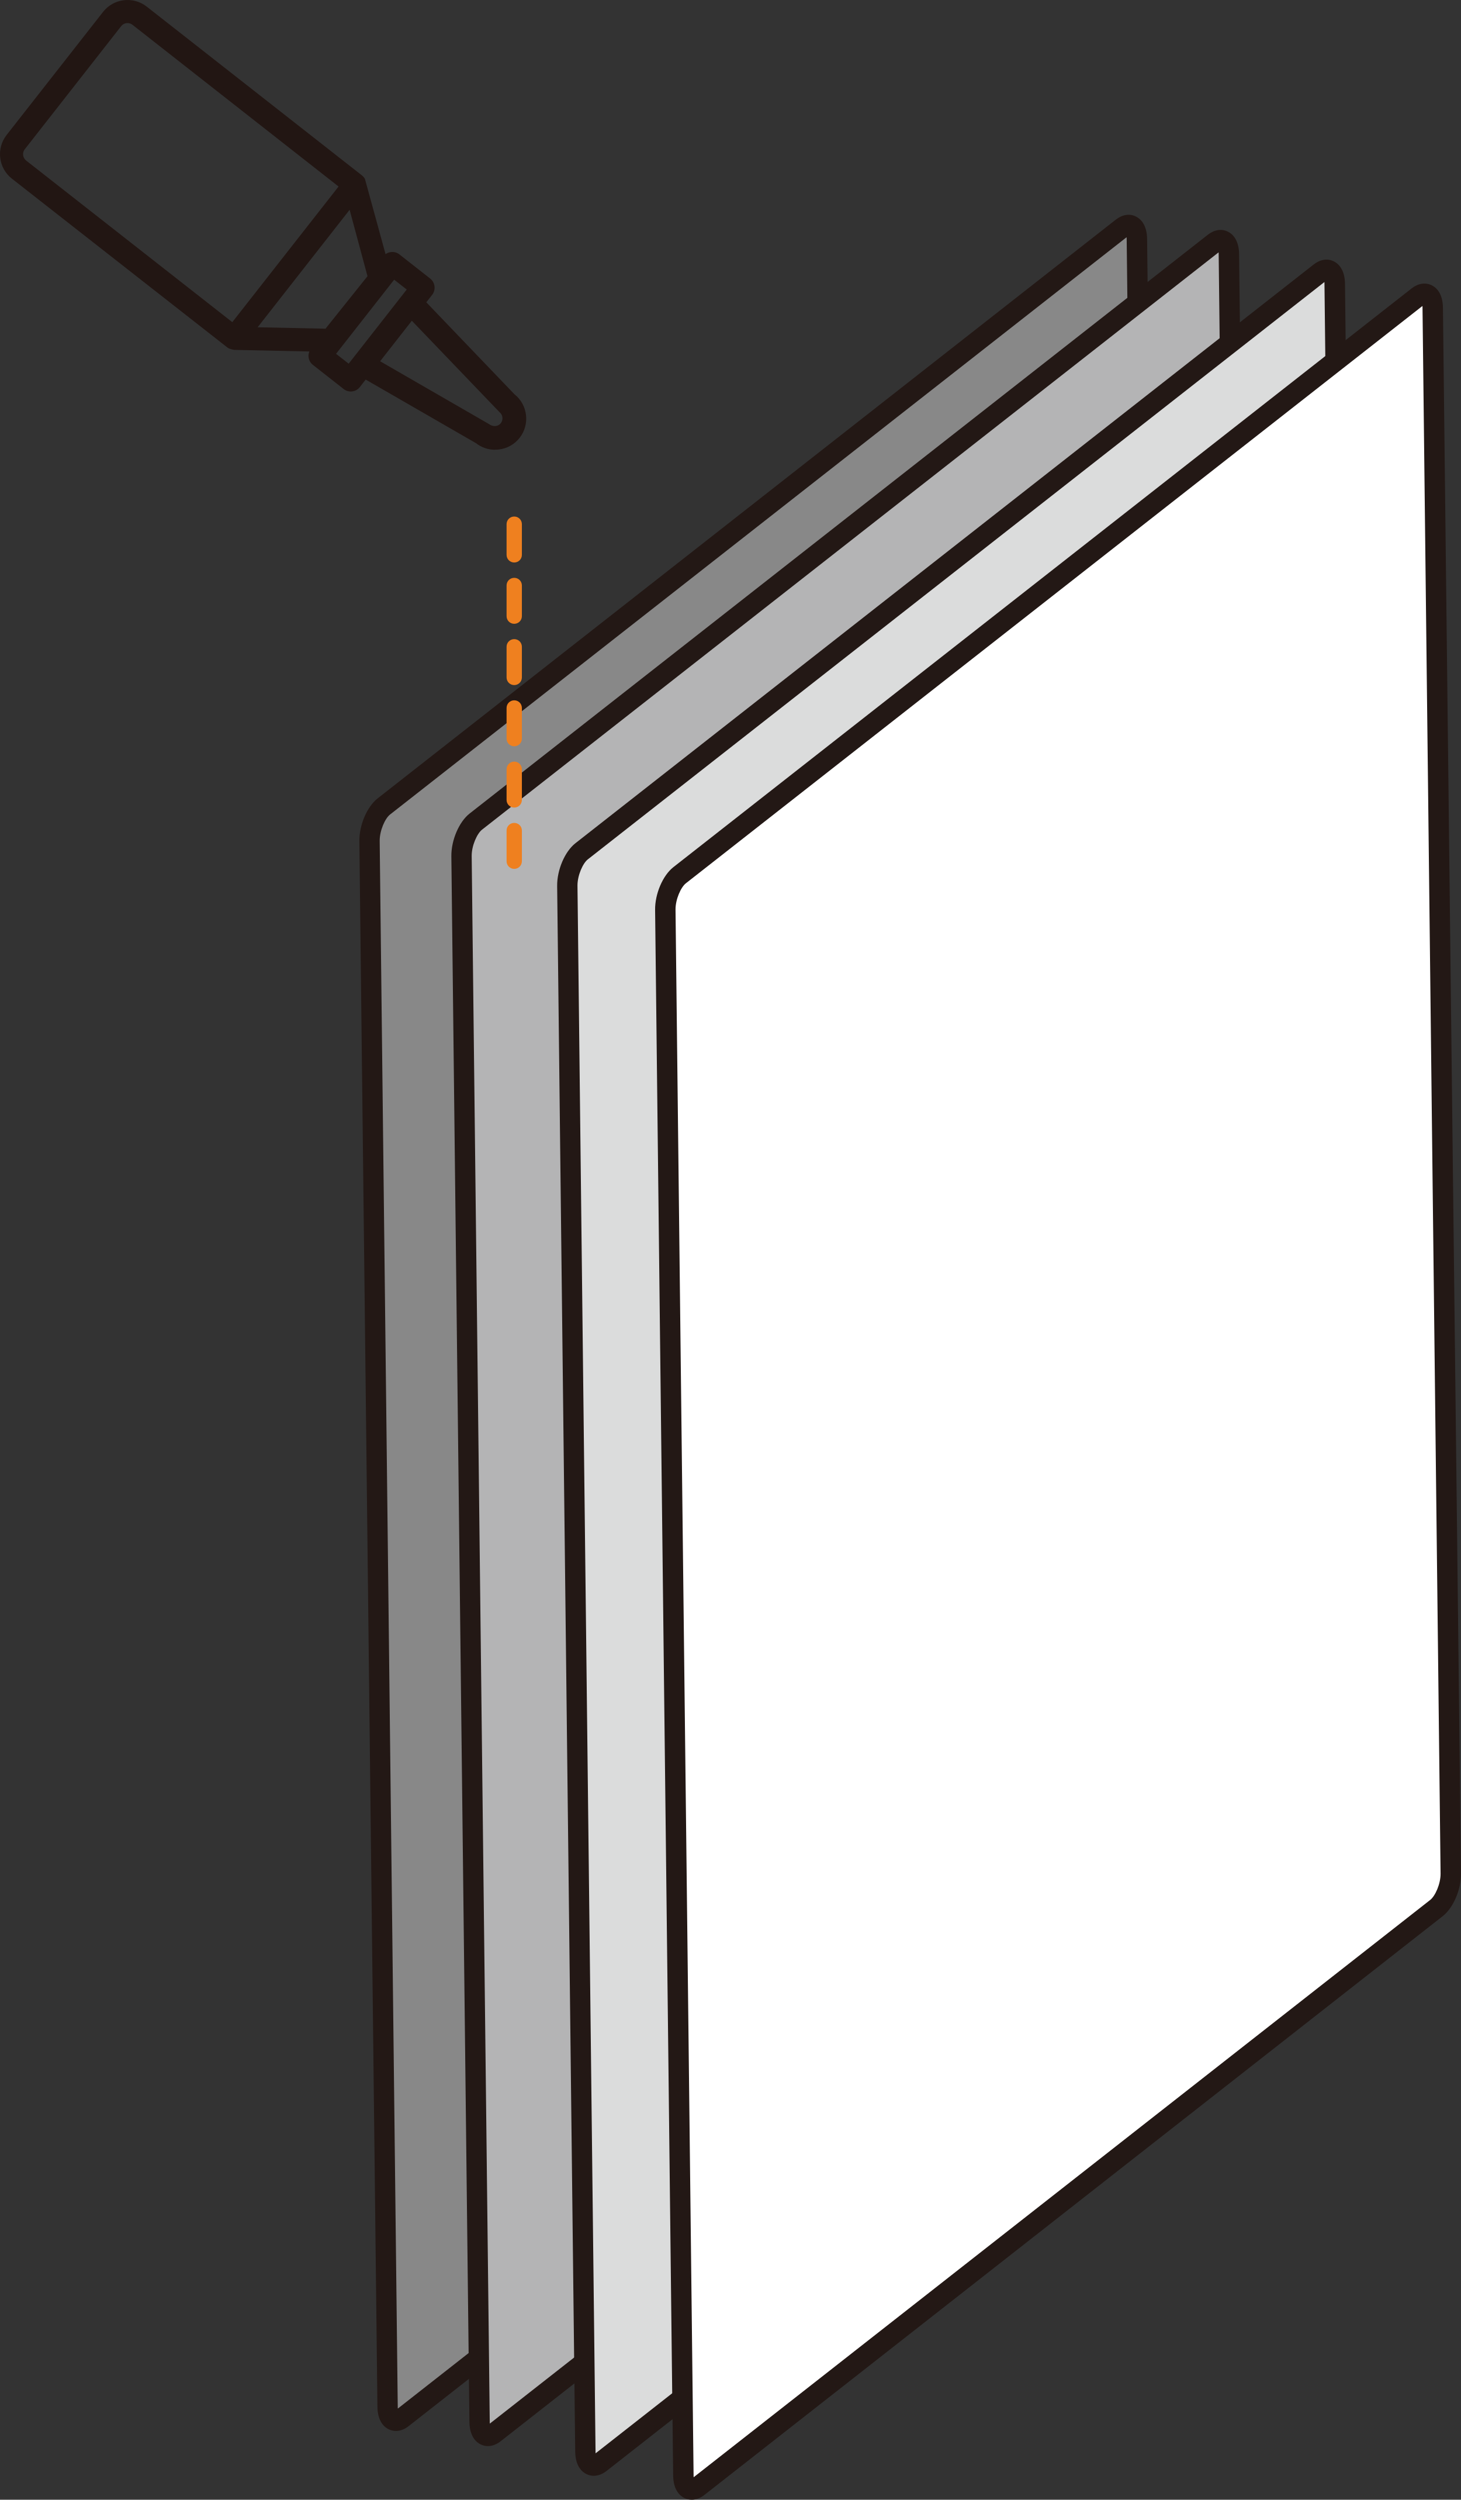
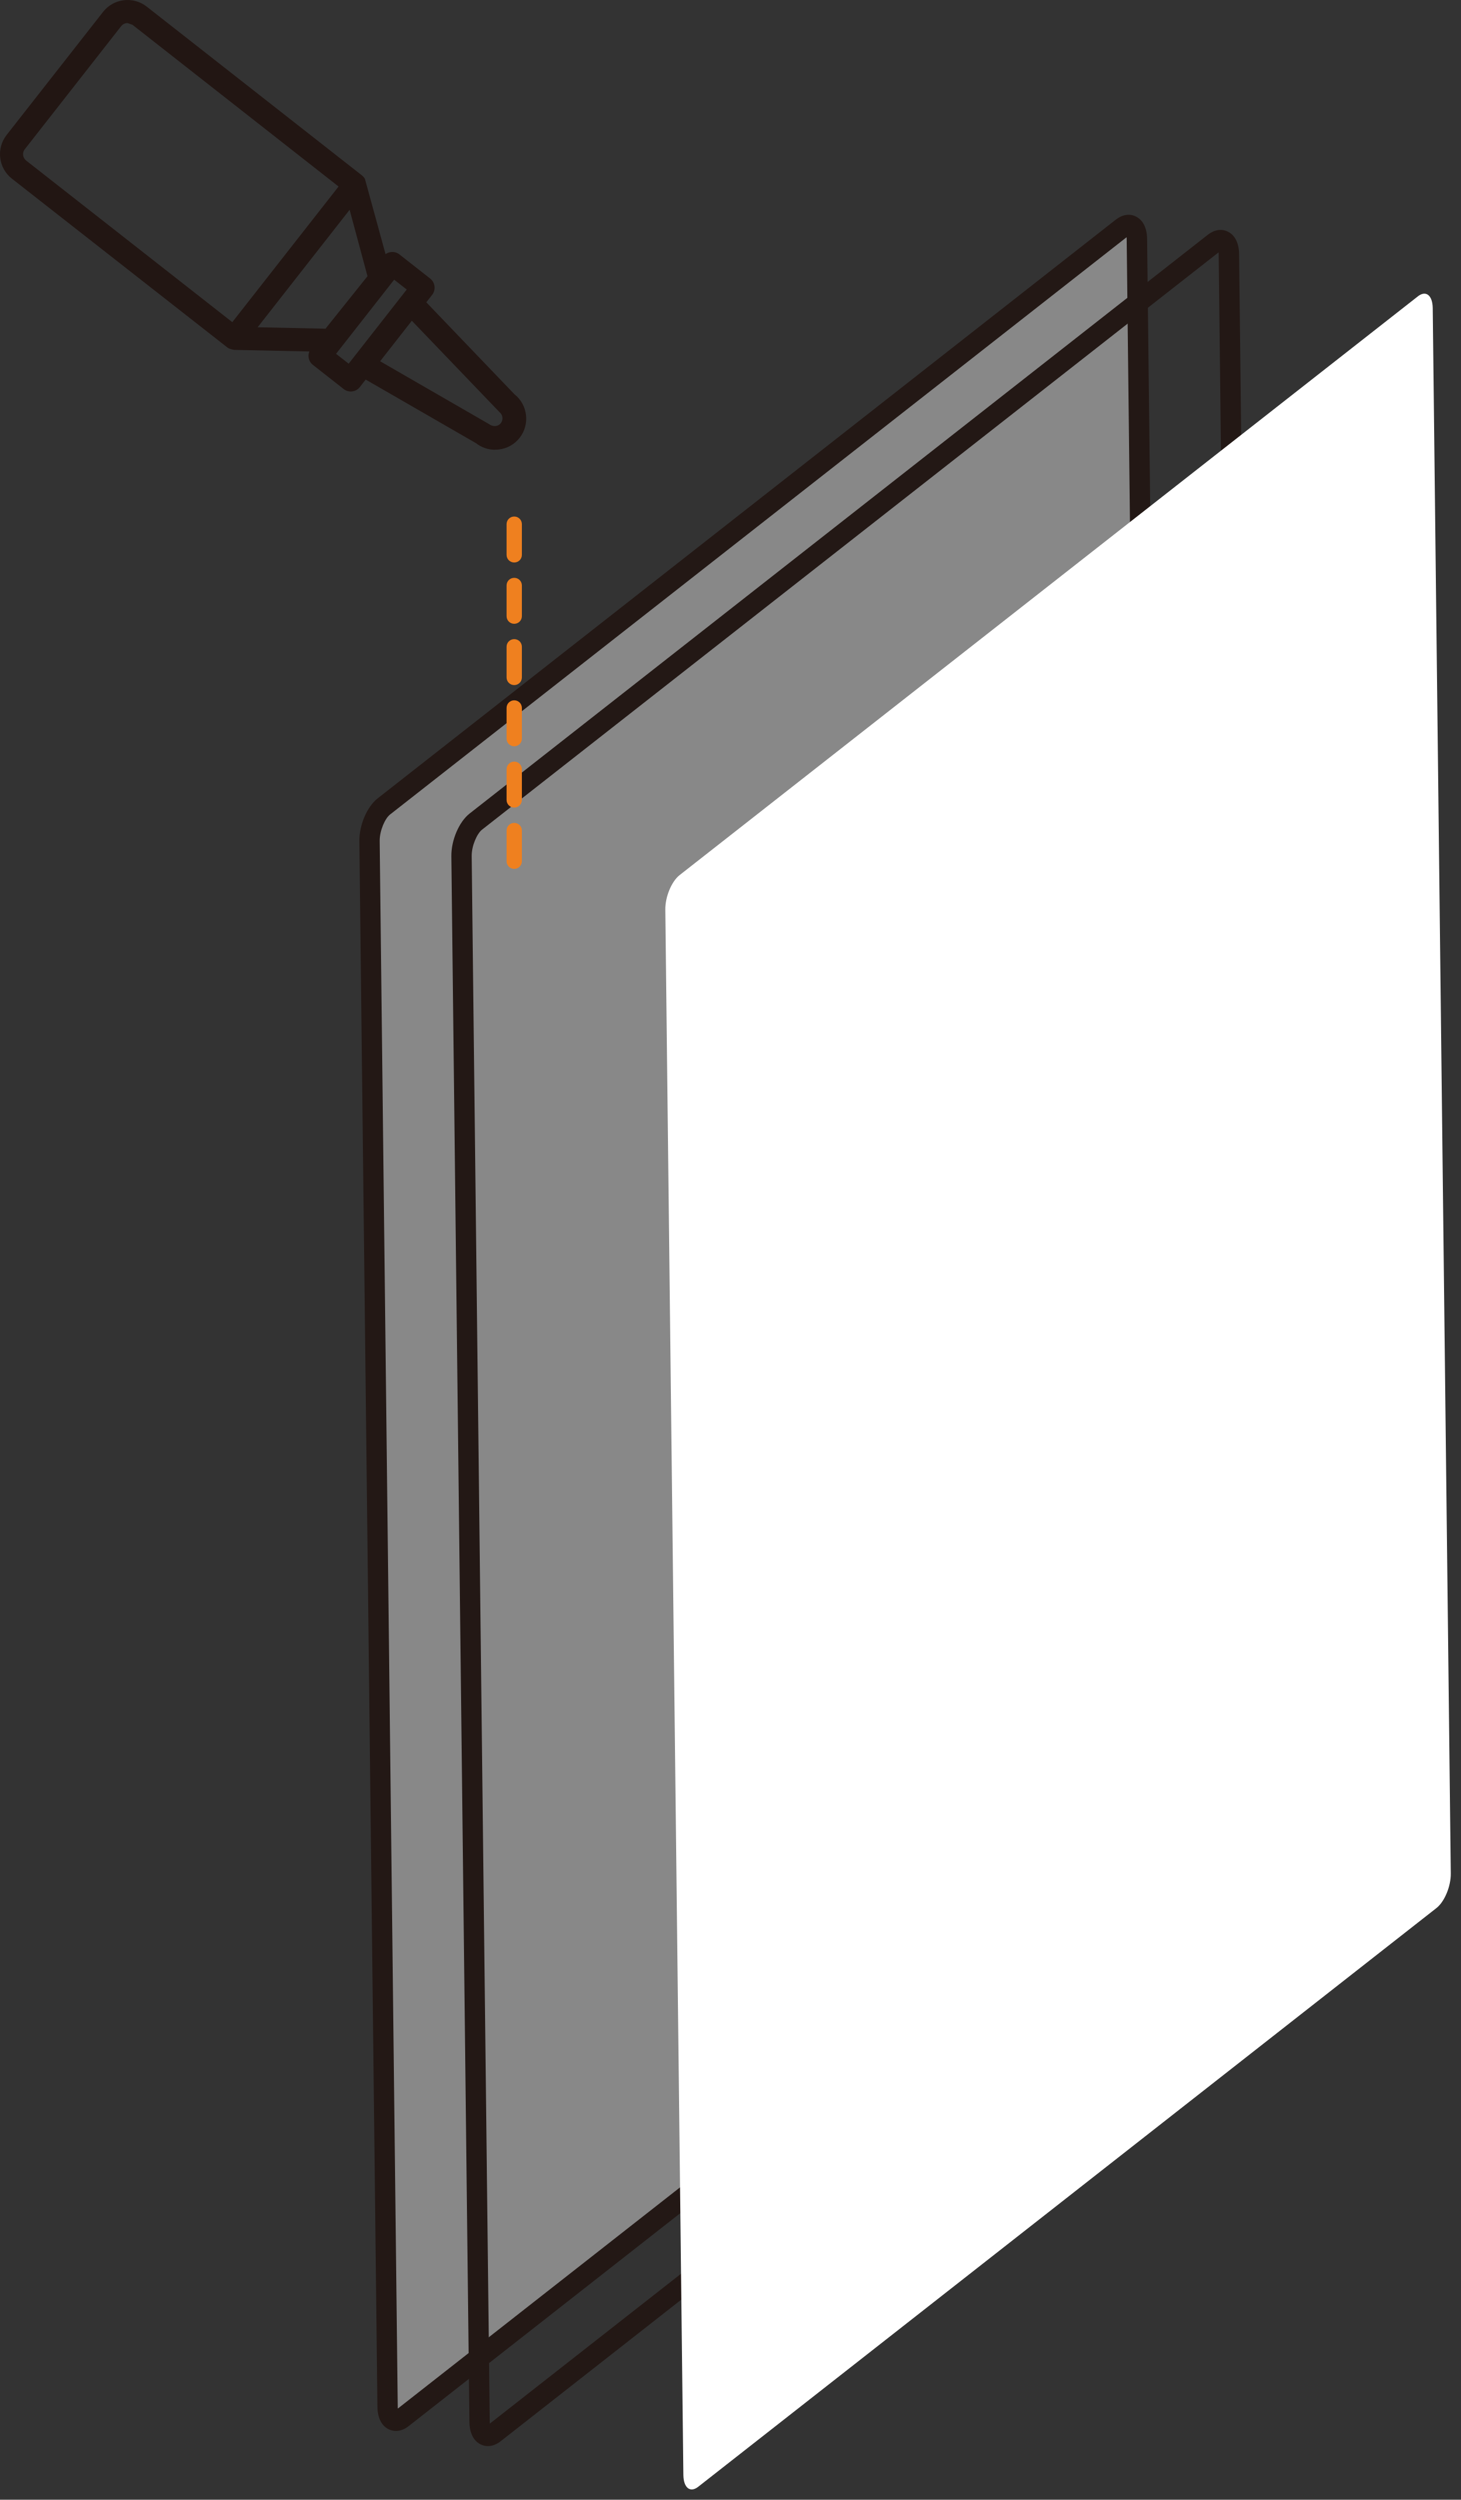
<svg xmlns="http://www.w3.org/2000/svg" viewBox="0 0 154.53 264.28">
  <rect x="0" y="0" width="154.53" height="264.28" fill="#333333" stroke="none" />
  <g>
    <g id="_圖層_1" data-name="圖層_1">
      <g>
        <g>
          <path d="M41,254.41c.02,1.35.72,1.91,1.57,1.24l78.09-61.19c.85-.67,1.53-2.3,1.51-3.66l-1.91-165.49c-.02-1.35-.72-1.91-1.57-1.24l-78.09,61.19c-.85.67-1.53,2.3-1.51,3.66l1.91,165.49Z" fill="#888" />
          <path d="M41.88,257.01c-.26,0-.51-.06-.75-.17-.45-.21-1.2-.81-1.21-2.42l-1.91-165.49c-.02-1.7.81-3.64,1.93-4.52L118.02,23.22c.68-.53,1.44-.66,2.1-.34.45.21,1.2.81,1.21,2.42l1.91,165.49c.02,1.7-.81,3.64-1.93,4.52l-78.09,61.19c-.43.34-.9.51-1.35.51ZM119.16,25.08l-77.9,61.03c-.53.41-1.11,1.7-1.1,2.8l1.91,165.49c0,.09,0,.17.01.24l77.9-61.03c.53-.41,1.11-1.7,1.1-2.79l-1.91-165.49c0-.09,0-.17-.01-.24Z" fill="#231815" />
        </g>
        <g>
-           <path d="M50.72,256.01c.02,1.35.72,1.91,1.57,1.24l78.09-61.19c.85-.67,1.53-2.3,1.51-3.66l-1.91-165.49c-.02-1.35-.72-1.91-1.57-1.24l-78.09,61.19c-.85.67-1.53,2.3-1.51,3.66l1.91,165.49Z" fill="#b4b4b5" />
          <path d="M51.61,258.61c-.26,0-.51-.06-.75-.17-.45-.21-1.2-.81-1.21-2.42l-1.91-165.49c-.02-1.7.81-3.64,1.93-4.52L127.75,24.82c.68-.53,1.44-.66,2.1-.34.45.21,1.2.81,1.21,2.42l1.91,165.49c.02,1.7-.81,3.64-1.93,4.52l-78.09,61.19c-.43.34-.9.51-1.35.51ZM128.89,26.68l-77.9,61.03c-.53.41-1.11,1.7-1.1,2.79l1.91,165.49c0,.09,0,.17.01.24l77.9-61.03c.53-.41,1.11-1.7,1.1-2.79l-1.91-165.49c0-.09,0-.17-.01-.24Z" fill="#231815" />
        </g>
        <g>
-           <path d="M61.92,259.15c.02,1.35.72,1.91,1.57,1.24l78.09-61.19c.85-.67,1.53-2.3,1.51-3.66l-1.91-165.49c-.02-1.35-.72-1.91-1.57-1.24l-78.09,61.19c-.85.67-1.53,2.3-1.51,3.66l1.91,165.49Z" fill="#dbdcdc" />
-           <path d="M62.8,261.75c-.26,0-.51-.06-.75-.17-.45-.21-1.2-.81-1.21-2.42l-1.91-165.49c-.02-1.7.81-3.64,1.93-4.52l78.09-61.19c.68-.53,1.44-.66,2.1-.34.45.21,1.2.81,1.21,2.42l1.91,165.49c.02,1.7-.81,3.64-1.93,4.52l-78.09,61.19c-.43.34-.9.51-1.35.51ZM140.08,29.82l-77.9,61.03c-.53.41-1.11,1.7-1.1,2.79l1.91,165.49c0,.09,0,.17.01.24l77.9-61.03c.53-.41,1.11-1.7,1.1-2.8l-1.91-165.49c0-.09,0-.17-.01-.24Z" fill="#231815" />
-         </g>
+           </g>
        <g>
          <path d="M72.28,261.67c.02,1.35.72,1.91,1.57,1.24l78.09-61.19c.85-.67,1.53-2.3,1.51-3.66l-1.91-165.49c-.02-1.35-.72-1.91-1.57-1.24l-78.09,61.19c-.85.67-1.53,2.3-1.51,3.66l1.91,165.49Z" fill="#fff" />
-           <path d="M73.16,264.28c-.26,0-.51-.06-.75-.17-.45-.21-1.2-.81-1.21-2.42l-1.91-165.49c-.02-1.7.81-3.64,1.93-4.52l78.09-61.19c.68-.53,1.44-.65,2.1-.34.45.21,1.2.81,1.21,2.42l1.91,165.49c.02,1.7-.81,3.64-1.93,4.52l-78.09,61.19c-.43.34-.9.51-1.35.51ZM73.36,261.66c0,.09,0,.17.01.24l77.9-61.03c.53-.41,1.11-1.7,1.1-2.79l-1.91-165.49c0-.09,0-.17-.01-.24l-77.9,61.03c-.53.41-1.11,1.7-1.1,2.79l1.91,165.49Z" fill="#231815" />
        </g>
        <g>
          <path d="M11.2,1.49C12.19.23,14.02,0,15.28,1l22.77,17.85c.1.09.16.16.21.25l2.33,8.55.23-.3c.29-.37.82-.43,1.19-.14l3.25,2.55c.37.29.43.82.14,1.19l-.82,1.05,9.56,9.97c1.28,1.01,1.5,2.84.51,4.11-.99,1.26-2.82,1.49-4.09.49l-11.99-6.91-.82,1.05c-.29.37-.82.43-1.19.15l-3.25-2.55c-.37-.29-.43-.82-.14-1.19l.23-.3-8.64-.18c-.31-.06-.4-.11-.48-.17L1.49,18.59C.23,17.6,0,15.77.99,14.5L11.2,1.49ZM14.24,2.33c-.53-.41-1.3-.32-1.72.21L2.32,15.55c-.41.53-.32,1.3.21,1.72l22.11,17.33,11.71-14.94L14.24,2.33ZM37.15,21.36l-10.66,13.61,8.12.17,4.67-5.84-2.13-7.94ZM41.63,29.05l-6.61,8.43,1.92,1.51,6.61-8.43-1.93-1.51ZM51.45,45.11c.63.48,1.4.39,1.81-.14.41-.53.32-1.3-.21-1.71l-9.52-9.93-3.9,4.97,11.82,6.81" fill="#221613" />
-           <path d="M52.36,47.55c-.73,0-1.44-.24-2.02-.7l-11.66-6.72-.62.79c-.2.26-.49.42-.81.46-.32.04-.65-.05-.9-.25l-3.25-2.55c-.26-.2-.42-.49-.46-.81-.03-.21,0-.42.08-.61l-7.95-.17c-.38-.07-.54-.13-.69-.23L1.26,18.89c-1.43-1.12-1.68-3.19-.56-4.62L10.9,1.26c1.12-1.43,3.19-1.68,4.62-.56l22.77,17.85c.16.14.25.25.31.37l2.18,7.95c.17-.12.36-.2.57-.22.32-.04.65.05.9.25l3.25,2.55c.53.42.62,1.19.21,1.72l-.62.79,9.33,9.73c1.4,1.1,1.66,3.18.54,4.6-.54.69-1.32,1.13-2.19,1.23-.13.02-.27.02-.4.02ZM38.48,39.15l12.27,7.08c.58.45,1.24.63,1.91.55.67-.08,1.27-.42,1.69-.95.86-1.1.66-2.7-.45-3.58l-9.82-10.24,1.02-1.31c.16-.2.12-.5-.08-.66l-3.25-2.55c-.1-.08-.22-.11-.35-.1-.12.01-.24.08-.31.18l-.7.89-2.53-9.27s-.03,0-.1-.07L15.05,1.29c-1.1-.86-2.69-.67-3.56.43L1.29,14.74c-.86,1.1-.67,2.69.43,3.56l22.8,17.86s.05.04.32.09l9.33.19-.7.89c-.08.1-.11.22-.1.35.02.12.08.23.17.31l3.25,2.55c.1.08.22.11.34.09.12-.02.23-.08.31-.18l1.03-1.31ZM52.33,45.8c-.37,0-.75-.12-1.09-.38l-12.17-7.02,4.44-5.66,9.83,10.24c.3.23.51.6.56,1.03s-.07.84-.33,1.18c-.31.4-.76.6-1.23.6ZM40.2,38.19l11.48,6.62c.44.34.99.31,1.29-.07.14-.18.2-.4.17-.62-.03-.22-.14-.42-.32-.56l-9.26-9.65-3.36,4.29ZM37.01,39.52l-2.52-1.98,7.07-9.02,2.52,1.97-7.07,9.03ZM35.55,37.41l1.33,1.04,6.14-7.84-1.33-1.04-6.14,7.83ZM34.79,35.52l-9.07-.19,11.6-14.79,2.38,8.85-4.91,6.14ZM27.25,34.6l7.18.15,4.44-5.55-1.89-7.02-9.73,12.42ZM24.7,35.12L2.3,17.56c-.69-.55-.81-1.56-.27-2.25L12.23,2.3c.54-.69,1.55-.81,2.25-.27h0s22.4,17.56,22.4,17.56l-12.17,15.53ZM13.49,2.44c-.25,0-.5.11-.67.32L2.62,15.78c-.29.36-.22.9.14,1.19l21.81,17.09,11.24-14.34L14.01,2.62c-.15-.12-.34-.18-.52-.18Z" fill="#221613" />
+           <path d="M52.36,47.55c-.73,0-1.44-.24-2.02-.7l-11.66-6.72-.62.79c-.2.26-.49.42-.81.46-.32.04-.65-.05-.9-.25l-3.25-2.55c-.26-.2-.42-.49-.46-.81-.03-.21,0-.42.08-.61l-7.95-.17c-.38-.07-.54-.13-.69-.23L1.26,18.89c-1.43-1.12-1.68-3.19-.56-4.62L10.9,1.26c1.12-1.43,3.19-1.68,4.62-.56l22.77,17.85c.16.14.25.25.31.37l2.18,7.95c.17-.12.36-.2.57-.22.32-.04.65.05.9.25l3.25,2.55c.53.42.62,1.19.21,1.72l-.62.79,9.33,9.73c1.4,1.1,1.66,3.18.54,4.6-.54.69-1.32,1.13-2.19,1.23-.13.02-.27.02-.4.02ZM38.48,39.15l12.27,7.08c.58.45,1.24.63,1.91.55.67-.08,1.27-.42,1.69-.95.86-1.1.66-2.7-.45-3.58l-9.82-10.24,1.02-1.31c.16-.2.12-.5-.08-.66l-3.25-2.55c-.1-.08-.22-.11-.35-.1-.12.01-.24.08-.31.18l-.7.89-2.53-9.27s-.03,0-.1-.07L15.05,1.29c-1.1-.86-2.69-.67-3.56.43L1.29,14.74c-.86,1.1-.67,2.69.43,3.56l22.8,17.86s.05.04.32.09l9.33.19-.7.89c-.08.1-.11.22-.1.35.02.12.08.23.17.31l3.25,2.55c.1.08.22.11.34.09.12-.02.23-.08.31-.18l1.03-1.31ZM52.33,45.8c-.37,0-.75-.12-1.09-.38l-12.17-7.02,4.44-5.66,9.83,10.24c.3.23.51.6.56,1.03s-.07.84-.33,1.18c-.31.4-.76.6-1.23.6ZM40.2,38.19l11.48,6.62c.44.34.99.31,1.29-.07.14-.18.2-.4.17-.62-.03-.22-.14-.42-.32-.56l-9.26-9.65-3.36,4.29ZM37.01,39.52l-2.52-1.98,7.07-9.02,2.52,1.97-7.07,9.03ZM35.55,37.41l1.33,1.04,6.14-7.84-1.33-1.04-6.14,7.83ZM34.79,35.52l-9.07-.19,11.6-14.79,2.38,8.85-4.91,6.14ZM27.25,34.6l7.18.15,4.44-5.55-1.89-7.02-9.73,12.42ZM24.7,35.12L2.3,17.56c-.69-.55-.81-1.56-.27-2.25L12.23,2.3c.54-.69,1.55-.81,2.25-.27h0s22.4,17.56,22.4,17.56l-12.17,15.53ZM13.49,2.44c-.25,0-.5.11-.67.32L2.62,15.78c-.29.36-.22.9.14,1.19l21.81,17.09,11.24-14.34L14.01,2.62Z" fill="#221613" />
        </g>
        <path d="M54.39,91.86c-.45,0-.81-.36-.81-.81v-3.24c0-.45.36-.81.81-.81s.81.36.81.81v3.24c0,.45-.36.81-.81.81ZM54.39,85.38c-.45,0-.81-.36-.81-.81v-3.24c0-.45.36-.81.81-.81s.81.36.81.81v3.24c0,.45-.36.81-.81.81ZM54.39,78.9c-.45,0-.81-.36-.81-.81v-3.24c0-.45.36-.81.81-.81s.81.36.81.81v3.24c0,.45-.36.81-.81.81ZM54.39,72.43c-.45,0-.81-.36-.81-.81v-3.24c0-.45.36-.81.81-.81s.81.36.81.81v3.24c0,.45-.36.81-.81.81ZM54.39,65.95c-.45,0-.81-.36-.81-.81v-3.24c0-.45.36-.81.81-.81s.81.36.81.81v3.24c0,.45-.36.81-.81.81ZM54.39,59.47c-.45,0-.81-.36-.81-.81v-3.24c0-.45.36-.81.81-.81s.81.36.81.81v3.24c0,.45-.36.81-.81.81Z" fill="#ef801f" />
      </g>
    </g>
  </g>
</svg>